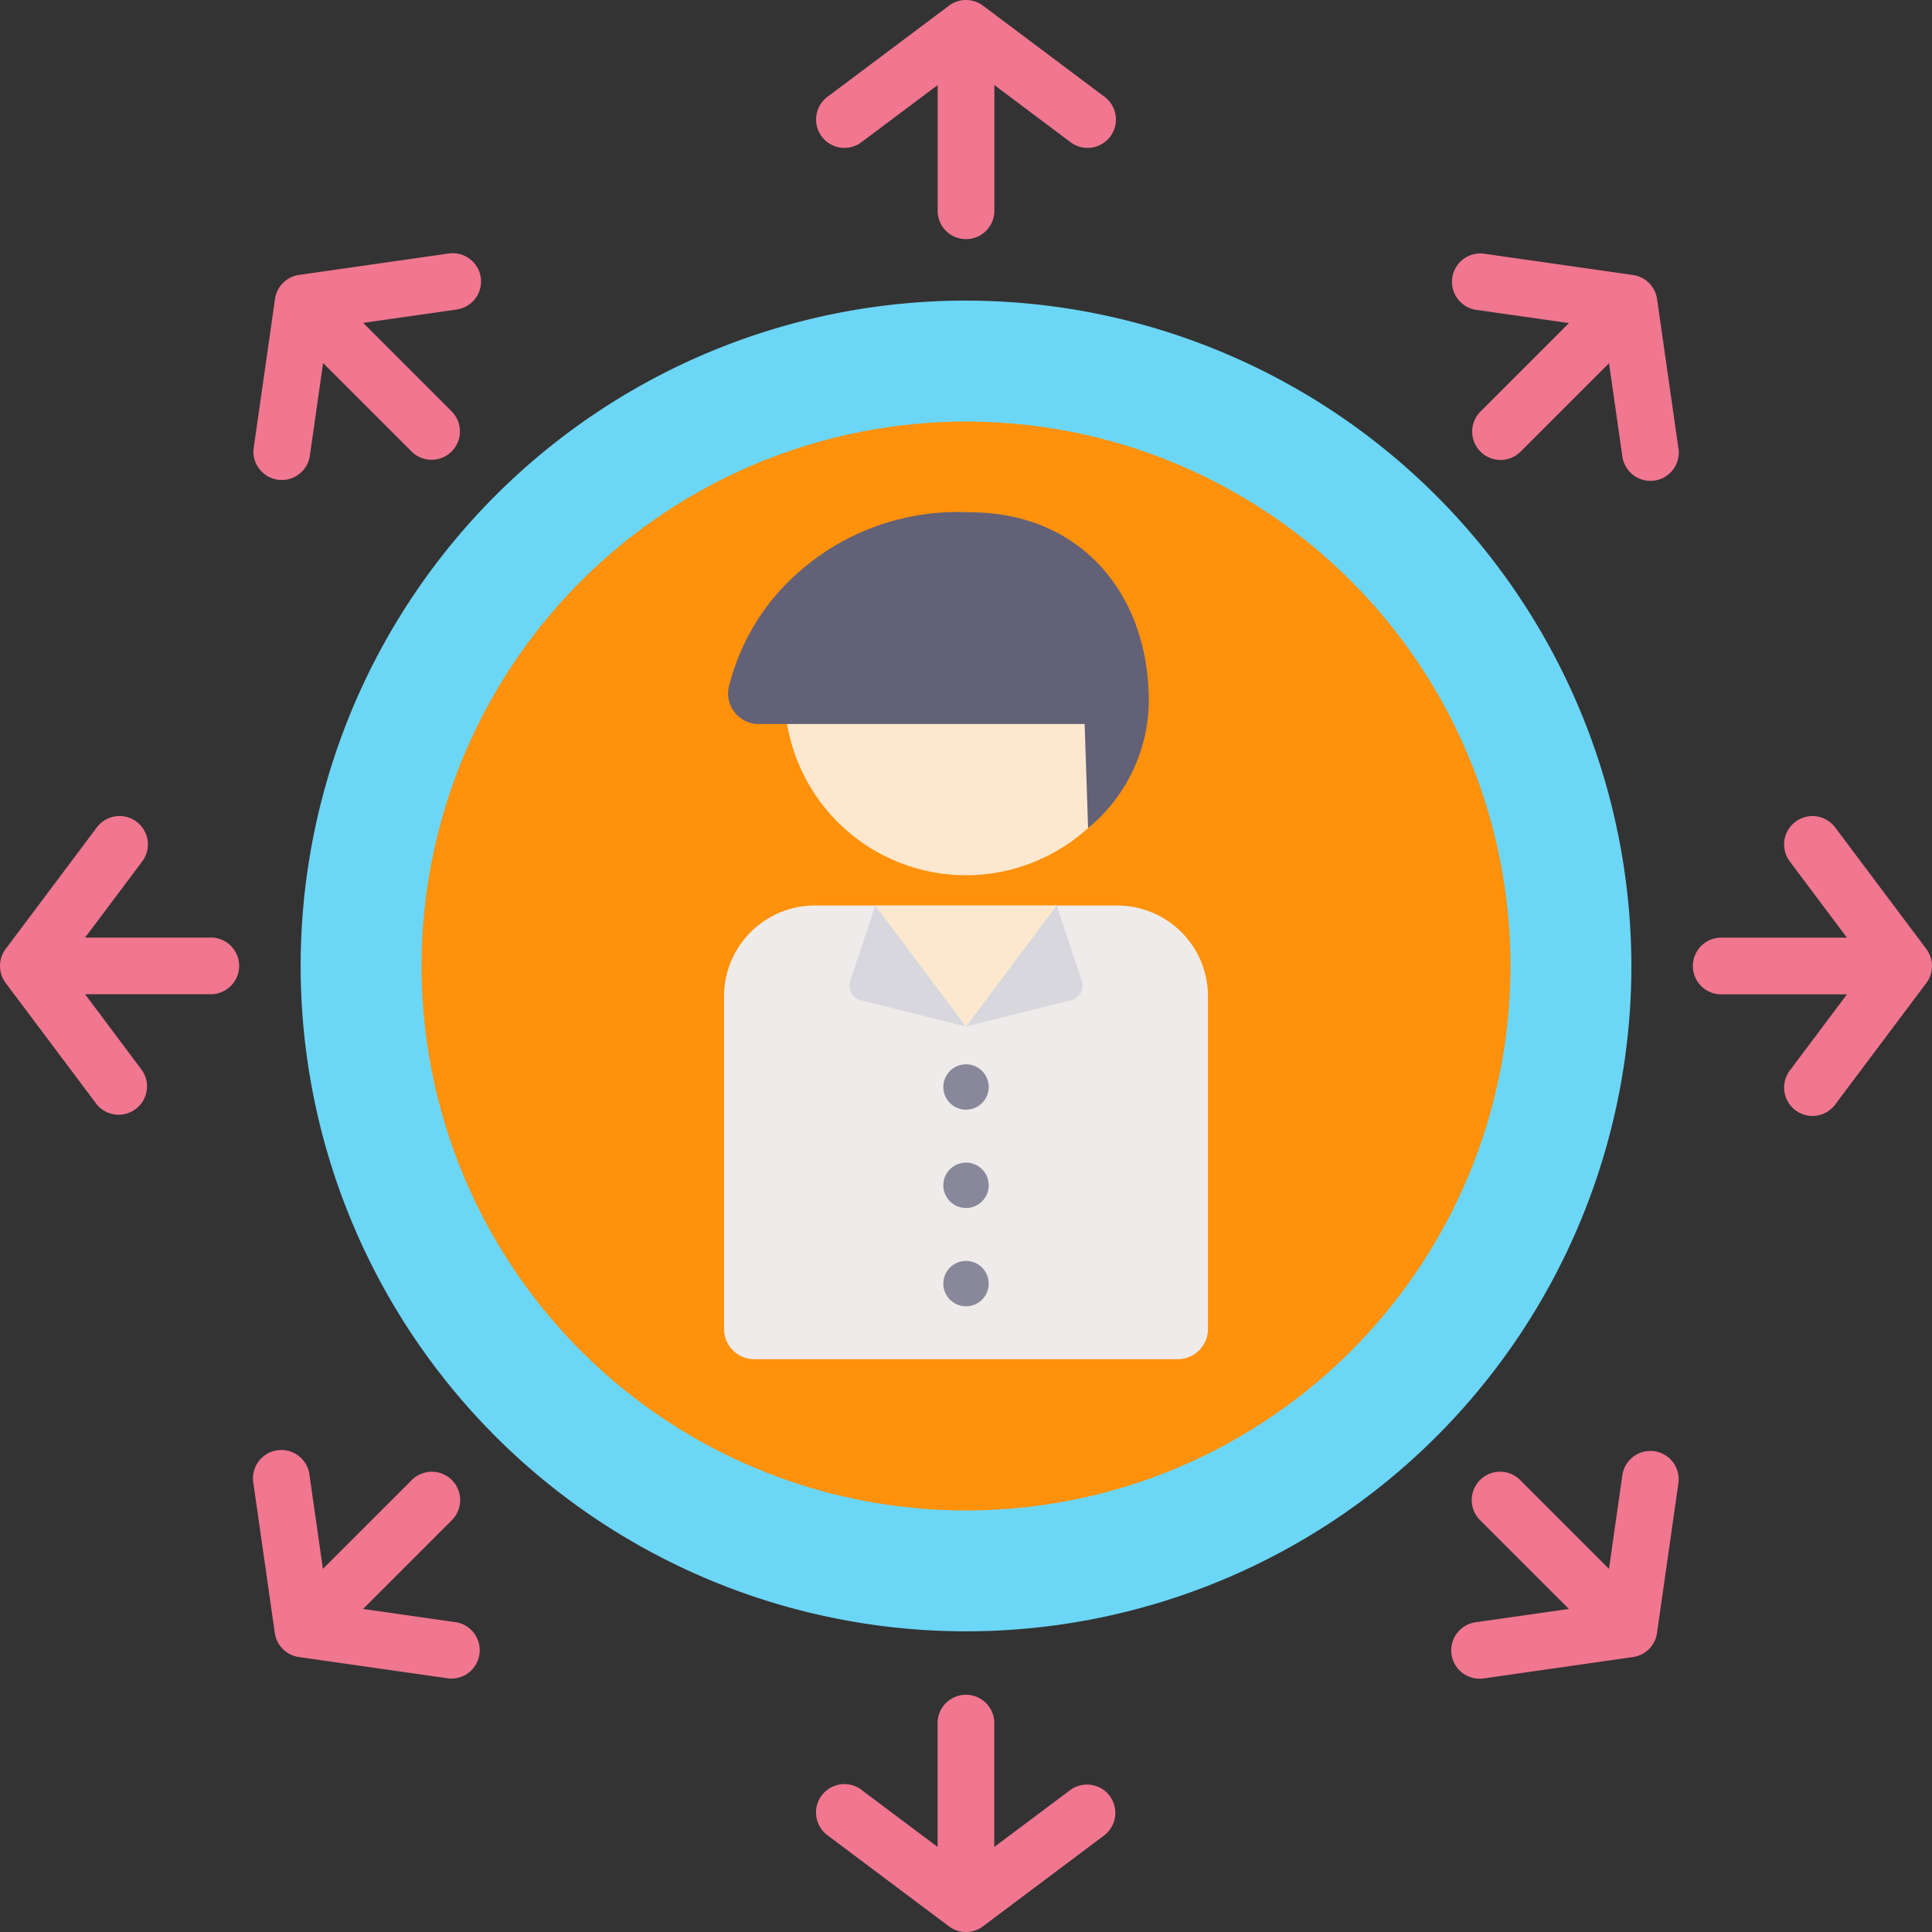
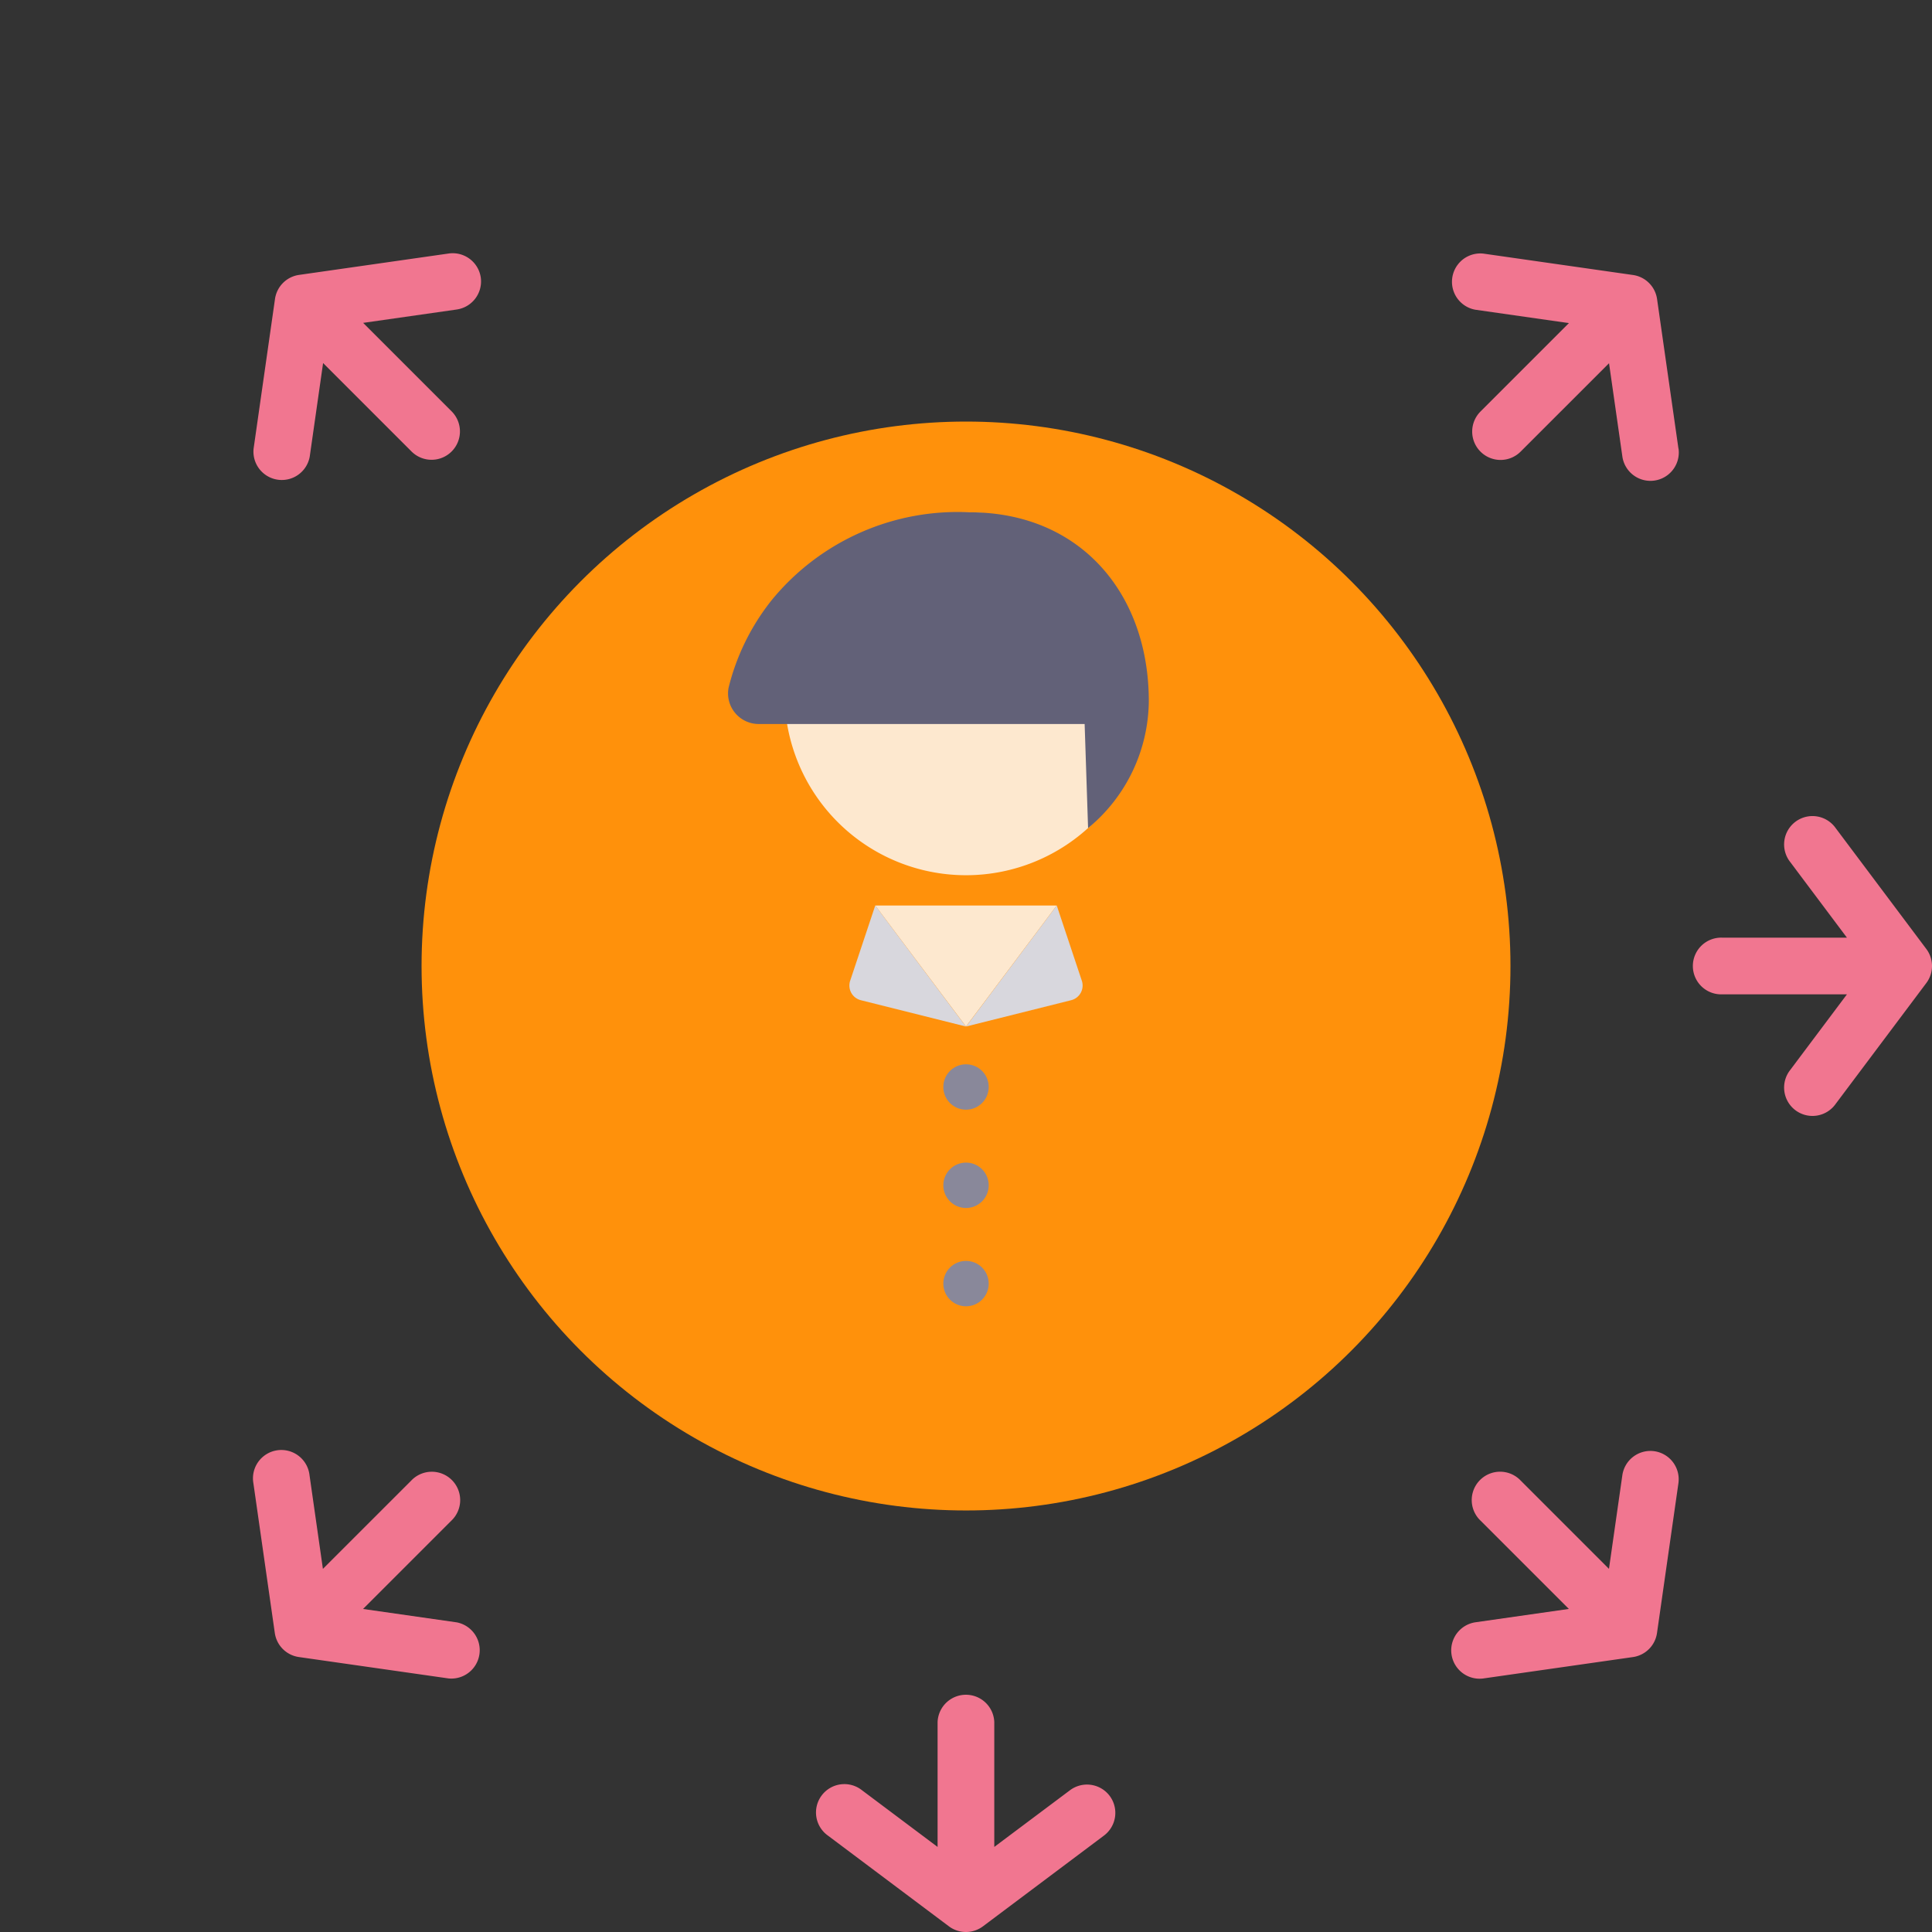
<svg xmlns="http://www.w3.org/2000/svg" id="Group_99612" data-name="Group 99612" width="60.687" height="60.688" viewBox="0 0 60.687 60.688">
  <rect x="0" y="0" width="60.687" height="60.688" fill="#333333" stroke="none" />
-   <path id="Path_147996" data-name="Path 147996" d="M100.558,79.656a20.9,20.9,0,1,0,20.9,20.9A20.926,20.926,0,0,0,100.558,79.656Z" transform="translate(-70.214 -70.214)" fill="#6cd6f7" />
  <circle id="Ellipse_1965" data-name="Ellipse 1965" cx="17.102" cy="17.102" r="17.102" transform="translate(13.242 13.242)" fill="#ff910b" />
  <path id="Path_147997" data-name="Path 147997" d="M213.607,135.765a5.7,5.7,0,1,0,5.7,5.7A5.707,5.707,0,0,0,213.607,135.765Z" transform="translate(-183.263 -119.673)" fill="#fde8cf" />
-   <path id="Path_147998" data-name="Path 147998" d="M204.225,239.969h-9.5a2.854,2.854,0,0,0-2.85,2.85V253.27a.95.95,0,0,0,.95.95h13.3a.95.95,0,0,0,.95-.95V242.819A2.854,2.854,0,0,0,204.225,239.969Z" transform="translate(-169.131 -211.526)" fill="#eeebea" />
  <path id="Path_147999" data-name="Path 147999" d="M200.476,135.765a7.55,7.55,0,0,0-6.2,2.732,7.145,7.145,0,0,0-1.377,2.782.962.962,0,0,0,.959,1.136h10.226l.108,3.27A5.227,5.227,0,0,0,206.1,141.7C206.1,138.3,203.931,135.765,200.476,135.765Z" transform="translate(-170.014 -119.673)" fill="#626178" />
  <path id="Path_148000" data-name="Path 148000" d="M231.953,239.969l2.85,3.8,2.85-3.8Z" transform="translate(-204.46 -211.526)" fill="#fde8cf" />
  <g id="Group_99609" data-name="Group 99609" transform="translate(26.681 28.443)">
    <path id="Path_148001" data-name="Path 148001" d="M225.911,239.969l-.788,2.364a.475.475,0,0,0,.336.611l3.3.826Z" transform="translate(-225.099 -239.969)" fill="#d8d7dd" />
    <path id="Path_148002" data-name="Path 148002" d="M258.85,239.969l.788,2.364a.475.475,0,0,1-.336.611l-3.3.826Z" transform="translate(-252.337 -239.969)" fill="#d8d7dd" />
  </g>
  <g id="Group_99610" data-name="Group 99610" transform="translate(29.631 33.431)">
    <circle id="Ellipse_1966" data-name="Ellipse 1966" cx="0.713" cy="0.713" r="0.713" fill="#89889a" />
    <circle id="Ellipse_1967" data-name="Ellipse 1967" cx="0.713" cy="0.713" r="0.713" transform="translate(0 3.088)" fill="#89889a" />
    <circle id="Ellipse_1968" data-name="Ellipse 1968" cx="0.713" cy="0.713" r="0.713" transform="translate(0 6.176)" fill="#89889a" />
  </g>
  <g id="Group_99611" data-name="Group 99611">
-     <path id="Path_148003" data-name="Path 148003" d="M225.449,3.028l-3.8-2.85a.891.891,0,0,0-1.069,0l-3.8,2.85a.891.891,0,1,0,1.069,1.425l2.375-1.781V6.591a.891.891,0,1,0,1.781,0V2.672l2.375,1.781a.891.891,0,1,0,1.069-1.425Z" transform="translate(-190.771)" fill="#f17690" />
    <path id="Path_148004" data-name="Path 148004" d="M74.261,67.877a.891.891,0,0,0-1.008-.756l-4.7.672a.891.891,0,0,0-.756.756l-.672,4.7a.891.891,0,0,0,1.763.252l.42-2.939,2.771,2.771a.891.891,0,1,0,1.26-1.26L70.566,69.3l2.939-.42A.891.891,0,0,0,74.261,67.877Z" transform="translate(-59.159 -59.158)" fill="#f17690" />
-     <path id="Path_148005" data-name="Path 148005" d="M6.591,220.222H2.672l1.781-2.375a.891.891,0,1,0-1.425-1.069l-2.85,3.8a.891.891,0,0,0,0,1.069l2.85,3.8a.891.891,0,0,0,1.425-1.069L2.672,222H6.591a.891.891,0,1,0,0-1.781Z" transform="translate(0 -190.77)" fill="#f17690" />
    <path id="Path_148006" data-name="Path 148006" d="M73.5,389.9l-2.939-.42,2.771-2.771a.891.891,0,1,0-1.26-1.259L69.3,388.221l-.42-2.939a.891.891,0,1,0-1.763.252l.672,4.7a.891.891,0,0,0,.756.756l4.7.672A.891.891,0,0,0,73.5,389.9Z" transform="translate(-59.157 -338.94)" fill="#f17690" />
    <path id="Path_148007" data-name="Path 148007" d="M225.625,452.083a.891.891,0,0,0-1.247-.178L222,453.686v-3.919a.891.891,0,0,0-1.781,0v3.919l-2.375-1.781a.891.891,0,1,0-1.069,1.425l3.8,2.85a.891.891,0,0,0,1.069,0l3.8-2.85A.891.891,0,0,0,225.625,452.083Z" transform="translate(-190.768 -395.671)" fill="#f17690" />
    <path id="Path_148008" data-name="Path 148008" d="M390.909,384.524a.891.891,0,0,0-1.008.756l-.42,2.939-2.771-2.771a.891.891,0,1,0-1.26,1.259l2.771,2.771-2.939.42a.891.891,0,0,0,.252,1.764l4.7-.672a.891.891,0,0,0,.756-.756l.672-4.7A.891.891,0,0,0,390.909,384.524Z" transform="translate(-338.941 -338.939)" fill="#f17690" />
    <path id="Path_148009" data-name="Path 148009" d="M456.179,220.578l-2.85-3.8a.891.891,0,1,0-1.425,1.069l1.781,2.375h-3.919a.891.891,0,1,0,0,1.781h3.919l-1.781,2.375a.891.891,0,1,0,1.425,1.069l2.85-3.8A.891.891,0,0,0,456.179,220.578Z" transform="translate(-395.67 -190.769)" fill="#f17690" />
    <path id="Path_148010" data-name="Path 148010" d="M391.665,73.255l-.672-4.7a.891.891,0,0,0-.756-.756l-4.7-.672a.891.891,0,0,0-.252,1.763l2.939.42-2.771,2.771a.891.891,0,1,0,1.26,1.26l2.771-2.771.42,2.939a.891.891,0,0,0,1.764-.252Z" transform="translate(-338.942 -59.161)" fill="#f17690" />
  </g>
</svg>